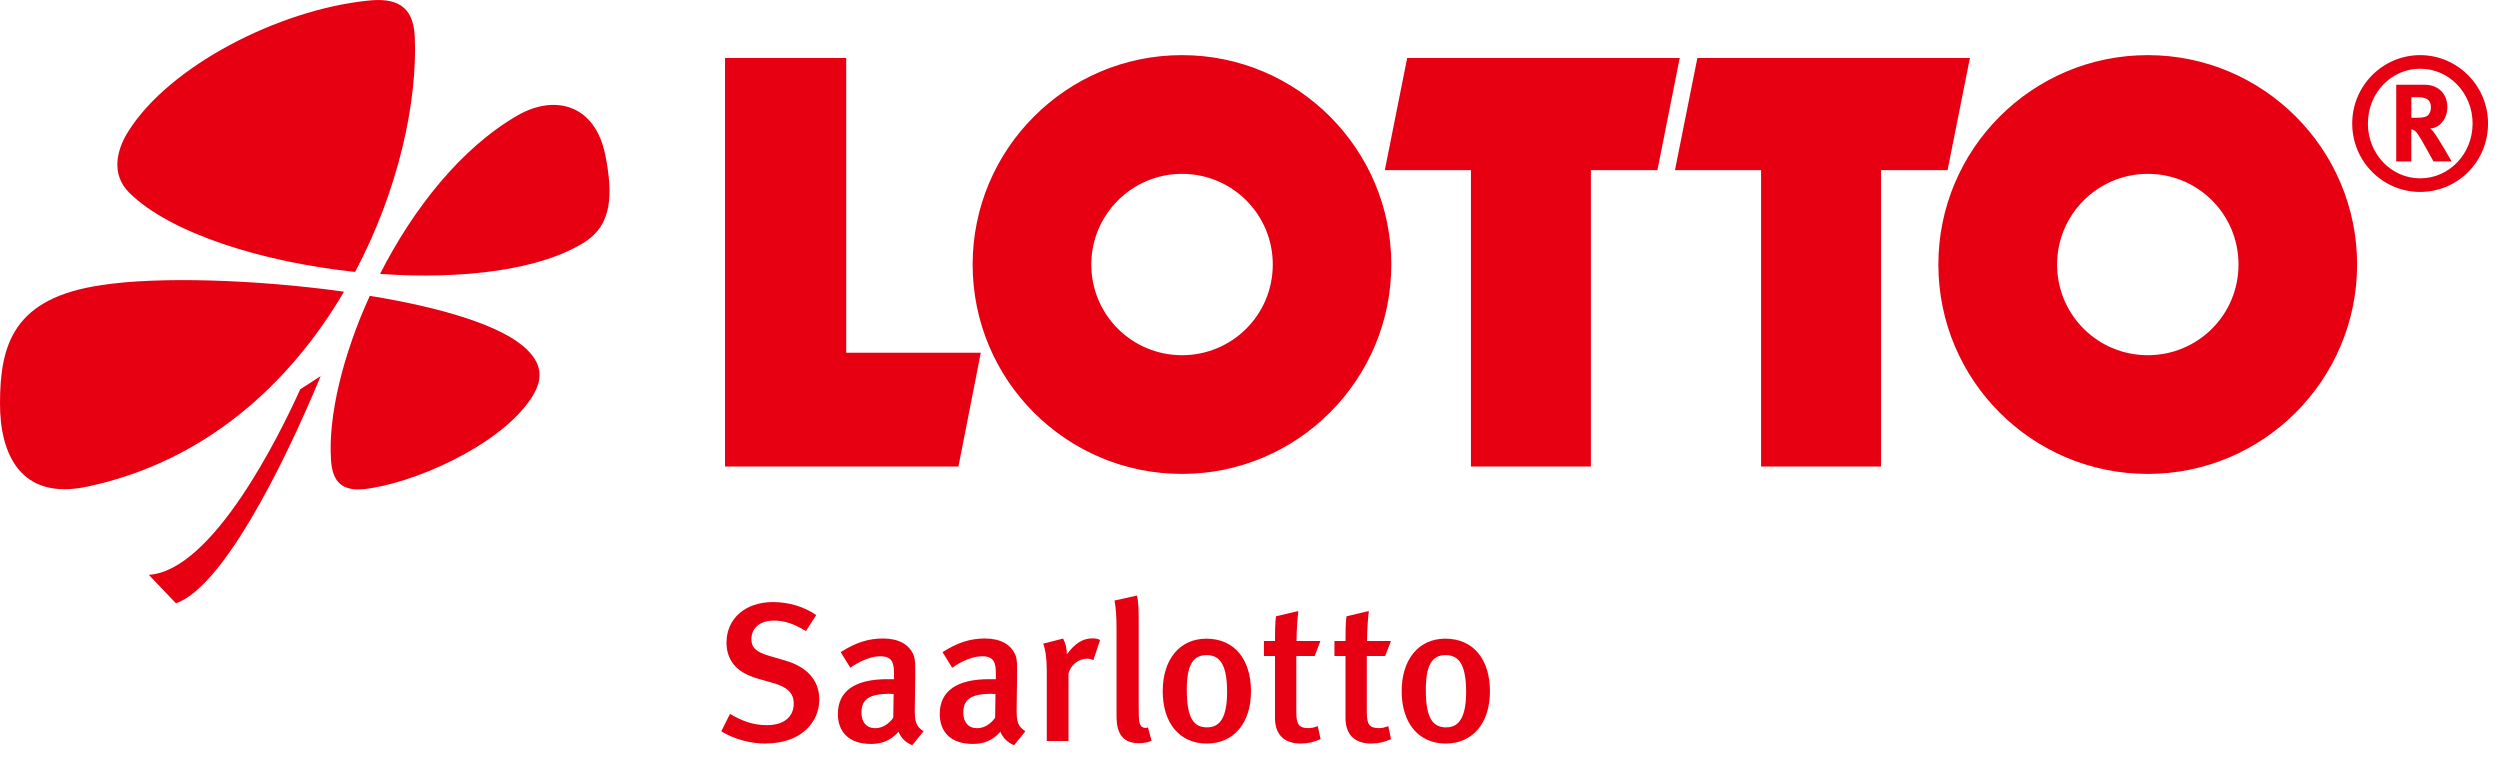
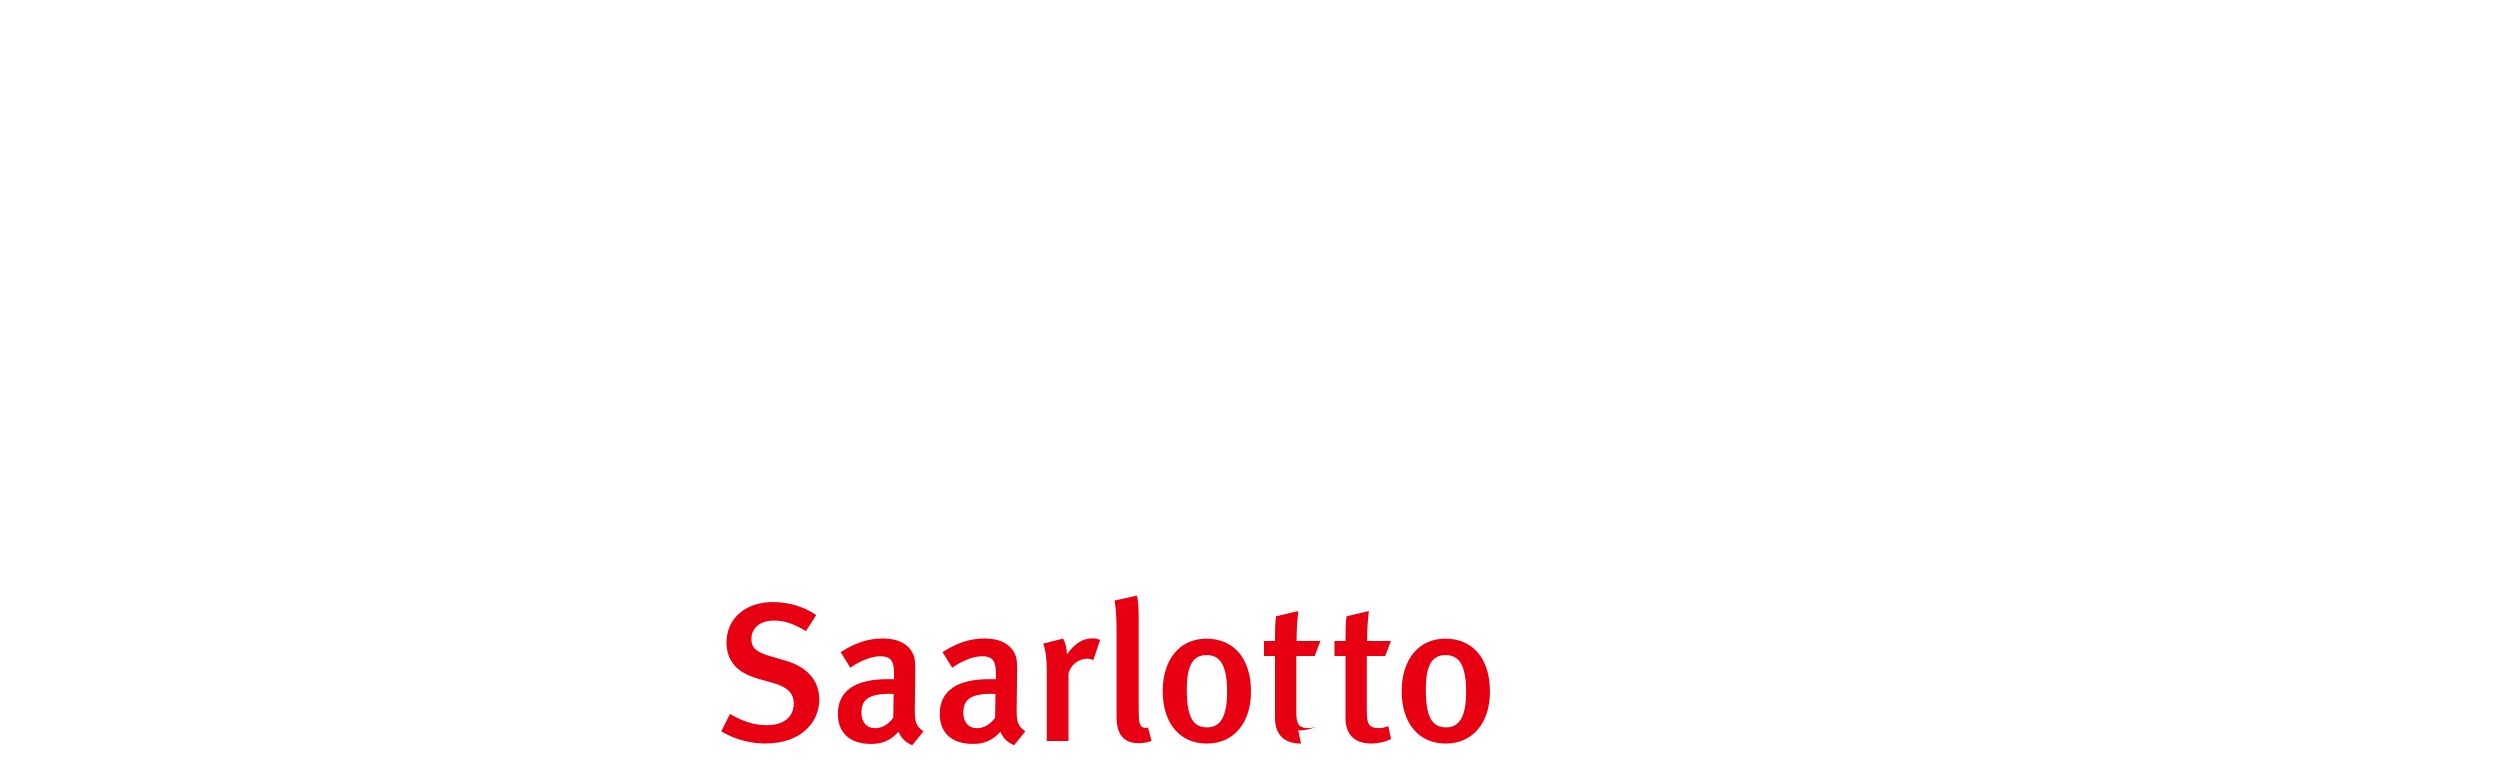
<svg xmlns="http://www.w3.org/2000/svg" id="prefix__Ebene_1" viewBox="0 0 404.98 125.76">
  <defs>
    <style>.prefix__cls-1{fill:#e60012}</style>
  </defs>
-   <path class="prefix__cls-1" d="M124.1 120.45c-2.53 0-5.09-.67-7.26-1.98l1.41-2.82c1.98 1.15 3.74 1.82 5.98 1.82 2.72 0 4.35-1.31 4.35-3.52 0-1.63-1.02-2.66-3.3-3.3l-2.37-.67c-2.02-.58-3.46-1.41-4.29-2.66-.61-.9-.93-1.95-.93-3.23 0-3.9 3.07-6.56 7.52-6.56 2.53 0 5.06.74 7.01 2.11l-1.66 2.59c-2.05-1.22-3.46-1.7-5.22-1.7-2.18 0-3.62 1.18-3.62 3.01 0 1.38.77 2.08 2.94 2.72l2.62.77c3.2.93 5.44 2.98 5.44 6.3 0 3.68-2.98 7.1-8.64 7.1zM147.77 120.71c-.99-.38-1.82-1.15-2.21-2.18-1.31 1.47-2.72 1.98-4.45 1.98-3.71 0-5.38-2.05-5.38-4.86 0-3.74 2.82-5.63 8-5.63h1.09v-.86c0-1.86-.32-2.85-2.24-2.85-2.08 0-4.32 1.47-4.83 1.86l-1.57-2.53c2.43-1.54 4.45-2.21 6.88-2.21s4.22.93 4.93 2.69c.29.7.29 1.57.26 3.97l-.06 4.64c-.03 2.18.16 2.88 1.41 3.74l-1.82 2.24zm-3.64-8.32c-3.52 0-4.58 1.02-4.58 3.07 0 1.54.83 2.5 2.24 2.5 1.12 0 2.21-.67 2.91-1.7l.06-3.84c-.06 0-.42-.03-.64-.03zM164.27 120.71c-.99-.38-1.82-1.15-2.21-2.18-1.31 1.47-2.72 1.98-4.45 1.98-3.71 0-5.38-2.05-5.38-4.86 0-3.74 2.82-5.63 8-5.63h1.09v-.86c0-1.86-.32-2.85-2.24-2.85-2.08 0-4.32 1.47-4.83 1.86l-1.57-2.53c2.43-1.54 4.45-2.21 6.88-2.21s4.22.93 4.93 2.69c.29.7.29 1.57.26 3.97l-.06 4.64c-.03 2.18.16 2.88 1.41 3.74l-1.82 2.24zm-3.64-8.32c-3.52 0-4.58 1.02-4.58 3.07 0 1.54.83 2.5 2.24 2.5 1.12 0 2.21-.67 2.91-1.7l.06-3.84c-.06 0-.42-.03-.64-.03zM177.12 106.92c-.35-.13-.61-.22-.99-.22-1.47 0-2.72 1.09-3.04 2.4v10.94h-3.52v-11.42c0-2.05-.22-3.36-.58-4.35l3.23-.83c.38.74.61 1.66.61 2.56 1.28-1.76 2.56-2.59 4.13-2.59.51 0 .83.06 1.25.26l-1.09 3.26zM184.42 120.39c-3.55 0-3.55-3.2-3.55-4.58v-13.79c0-2.21-.1-3.39-.32-4.74l3.62-.8c.26.99.29 2.34.29 4.45v13.73c0 2.18.1 2.53.35 2.91.19.29.74.45 1.15.26l.58 2.18c-.64.26-1.31.38-2.11.38zM195.49 120.45c-4.38 0-7.14-3.3-7.14-8.48s2.78-8.51 7.07-8.51c4.61 0 7.23 3.42 7.23 8.54s-2.78 8.45-7.17 8.45zm-.04-14.33c-2.24 0-3.2 1.7-3.2 5.63 0 4.7 1.18 6.08 3.3 6.08s3.23-1.7 3.23-5.76c0-4.58-1.28-5.95-3.33-5.95zM210.76 120.45c-3.14 0-4.22-1.86-4.22-4.16v-10.02h-1.79v-2.43h1.79c0-1.38 0-2.78.16-4l3.62-.86c-.16 1.31-.29 3.26-.29 4.86h3.87l-.93 2.43h-2.98v9.09c0 2.02.45 2.59 1.98 2.59.48 0 .9-.1 1.5-.32l.45 2.11c-1.06.48-2.08.7-3.17.7zM222.18 120.45c-3.14 0-4.22-1.86-4.22-4.16v-10.02h-1.79v-2.43h1.79c0-1.38 0-2.78.16-4l3.62-.86c-.16 1.31-.29 3.26-.29 4.86h3.87l-.93 2.43h-2.98v9.09c0 2.02.45 2.59 1.98 2.59.48 0 .9-.1 1.5-.32l.45 2.11c-1.06.48-2.08.7-3.17.7zM234.2 120.45c-4.38 0-7.14-3.3-7.14-8.48s2.78-8.51 7.07-8.51c4.61 0 7.23 3.42 7.23 8.54s-2.78 8.45-7.17 8.45zm-.03-14.33c-2.24 0-3.2 1.7-3.2 5.63 0 4.7 1.18 6.08 3.3 6.08s3.23-1.7 3.23-5.76c0-4.58-1.28-5.95-3.33-5.95z" />
+   <path class="prefix__cls-1" d="M124.1 120.45c-2.53 0-5.09-.67-7.26-1.98l1.41-2.82c1.98 1.15 3.74 1.82 5.98 1.82 2.72 0 4.35-1.31 4.35-3.52 0-1.63-1.02-2.66-3.3-3.3l-2.37-.67c-2.02-.58-3.46-1.41-4.29-2.66-.61-.9-.93-1.95-.93-3.23 0-3.9 3.07-6.56 7.52-6.56 2.53 0 5.06.74 7.01 2.11l-1.66 2.59c-2.05-1.22-3.46-1.7-5.22-1.7-2.18 0-3.62 1.18-3.62 3.01 0 1.38.77 2.08 2.94 2.72l2.62.77c3.2.93 5.44 2.98 5.44 6.3 0 3.68-2.98 7.1-8.64 7.1zM147.77 120.71c-.99-.38-1.82-1.15-2.21-2.18-1.31 1.47-2.72 1.98-4.45 1.98-3.71 0-5.38-2.05-5.38-4.86 0-3.74 2.82-5.63 8-5.63h1.09v-.86c0-1.86-.32-2.85-2.24-2.85-2.08 0-4.32 1.47-4.83 1.86l-1.57-2.53c2.43-1.54 4.45-2.21 6.88-2.21s4.22.93 4.93 2.69c.29.7.29 1.57.26 3.97l-.06 4.64c-.03 2.18.16 2.88 1.41 3.74l-1.82 2.24zm-3.64-8.32c-3.52 0-4.58 1.02-4.58 3.07 0 1.54.83 2.5 2.24 2.5 1.12 0 2.21-.67 2.91-1.7l.06-3.84c-.06 0-.42-.03-.64-.03zM164.27 120.71c-.99-.38-1.82-1.15-2.21-2.18-1.31 1.47-2.72 1.98-4.45 1.98-3.71 0-5.38-2.05-5.38-4.86 0-3.74 2.82-5.63 8-5.63h1.09v-.86c0-1.86-.32-2.85-2.24-2.85-2.08 0-4.32 1.47-4.83 1.86l-1.57-2.53c2.43-1.54 4.45-2.21 6.88-2.21s4.22.93 4.93 2.69c.29.7.29 1.57.26 3.97l-.06 4.64c-.03 2.18.16 2.88 1.41 3.74l-1.82 2.24zm-3.64-8.32c-3.52 0-4.58 1.02-4.58 3.07 0 1.54.83 2.5 2.24 2.5 1.12 0 2.21-.67 2.91-1.7l.06-3.84c-.06 0-.42-.03-.64-.03zM177.12 106.92c-.35-.13-.61-.22-.99-.22-1.47 0-2.72 1.09-3.04 2.4v10.94h-3.52v-11.42c0-2.05-.22-3.36-.58-4.35l3.23-.83c.38.74.61 1.66.61 2.56 1.28-1.76 2.56-2.59 4.13-2.59.51 0 .83.06 1.25.26l-1.09 3.26zM184.42 120.39c-3.55 0-3.55-3.2-3.55-4.58v-13.79c0-2.21-.1-3.39-.32-4.74l3.62-.8c.26.99.29 2.34.29 4.45v13.73c0 2.18.1 2.53.35 2.91.19.29.74.45 1.15.26l.58 2.18c-.64.26-1.31.38-2.11.38zM195.49 120.45c-4.38 0-7.14-3.3-7.14-8.48s2.78-8.51 7.07-8.51c4.61 0 7.23 3.42 7.23 8.54s-2.78 8.45-7.17 8.45zm-.04-14.33c-2.24 0-3.2 1.7-3.2 5.63 0 4.7 1.18 6.08 3.3 6.08s3.23-1.7 3.23-5.76c0-4.58-1.28-5.95-3.33-5.95zM210.76 120.45c-3.14 0-4.22-1.86-4.22-4.16v-10.02h-1.79v-2.43h1.79c0-1.38 0-2.78.16-4l3.62-.86c-.16 1.31-.29 3.26-.29 4.86h3.87l-.93 2.43h-2.98v9.09c0 2.02.45 2.59 1.98 2.59.48 0 .9-.1 1.5-.32c-1.06.48-2.08.7-3.17.7zM222.18 120.45c-3.14 0-4.22-1.86-4.22-4.16v-10.02h-1.79v-2.43h1.79c0-1.38 0-2.78.16-4l3.62-.86c-.16 1.31-.29 3.26-.29 4.86h3.87l-.93 2.43h-2.98v9.09c0 2.02.45 2.59 1.98 2.59.48 0 .9-.1 1.5-.32l.45 2.11c-1.06.48-2.08.7-3.17.7zM234.2 120.45c-4.38 0-7.14-3.3-7.14-8.48s2.78-8.51 7.07-8.51c4.61 0 7.23 3.42 7.23 8.54s-2.78 8.45-7.17 8.45zm-.03-14.33c-2.24 0-3.2 1.7-3.2 5.63 0 4.7 1.18 6.08 3.3 6.08s3.23-1.7 3.23-5.76c0-4.58-1.28-5.95-3.33-5.95z" />
  <g id="prefix__layer1">
    <g id="prefix__g19225">
-       <path id="prefix__path19227" class="prefix__cls-1" d="M59.89 47.92c11.5 1.87 21.5 4.81 25.45 8.68 2.81 2.74 2.55 5.34.41 8.35-5.3 7.48-18.9 13.42-26.85 14.29-4.13.4-5.09-1.94-5.28-4.74-.47-7.01 1.86-16.89 6.28-26.57m-7.96 13.01C45.52 76.43 35.87 95.19 28.5 97.73l-4.39-4.61c10.41-.67 21.27-22.84 24.52-30.05l3.31-2.14m5.58-16.88c-15.1-1.6-29.95-6.28-36.57-12.82-3.1-3.07-1.98-7.14-.12-10.02C27.5 10.67 45.04 1.65 59.43.12c4.61-.53 7.52.67 7.76 5.81.46 10.48-2.61 24.84-9.67 38.13m-1.8 3.2c-8.63 14.69-22.3 27.51-41.64 31.58C3.33 81.11-.03 73.56 0 65.28c.03-9.35 2.08-17.03 16.49-19.1 9.07-1.4 24.87-.93 39.23 1.07m334.9-31.51h.89c.59 0 1.14.07 1.4.2.6.2.88.73.88 1.47 0 .53-.17.93-.47 1.27-.33.27-.81.4-1.87.4h-.83v-3.34zm-2.45-2v12.42h2.44v-5.21c.14 0 .27.07.39.13.45.2.83.8 2.06 3 .46.87.68 1.2 1.15 2.07h2.94s-2.25-3.94-2.96-4.81c-.15-.2-.27-.33-.51-.53 1.52-.07 2.77-1.54 2.77-3.47 0-2.14-1.46-3.61-3.66-3.61h-4.61zm12.37 6.27c0 4.94-3.81 8.88-8.49 8.88s-8.47-3.94-8.47-8.88 3.77-8.88 8.47-8.88 8.49 3.94 8.49 8.88m2.5 0c0-6.14-4.97-11.08-11-11.08s-11 4.94-11 11.08 4.95 11.08 11 11.08 11-4.87 11-11.08M61.56 44.38c5.37-10.55 13.13-20.43 22.33-25.71 5.96-3.41 12.52-1.8 14.17 6.48 1.26 6.34 1.06 11.15-3.17 13.95-7.18 4.67-20.08 6.21-33.32 5.27m271.66-1.52c0 8.15 6.58 14.69 14.7 14.69s14.69-6.54 14.69-14.69-6.57-14.69-14.69-14.69-14.7 6.61-14.7 14.69m-19.23 0c0-18.7 15.19-33.92 33.92-33.92s33.91 15.22 33.91 33.92-15.18 33.92-33.91 33.92S314 61.61 314 42.85m-137.22 0c0 8.15 6.58 14.69 14.7 14.69s14.7-6.54 14.7-14.69-6.58-14.69-14.7-14.69-14.7 6.61-14.7 14.69m-19.22 0c0-18.7 15.19-33.92 33.91-33.92s33.91 15.22 33.91 33.92-15.19 33.92-33.91 33.92-33.91-15.16-33.91-33.92M274.96 9.4h44.15l-3.62 18.16h-10.78v48.01h-19.43V27.56h-13.95M117.45 9.4h19.63v47.74h21.8l-3.62 18.43h-37.81V9.4zm110.5 0h44.15l-3.61 18.16h-10.78v48.01h-19.43V27.56h-13.95" />
-     </g>
+       </g>
  </g>
</svg>